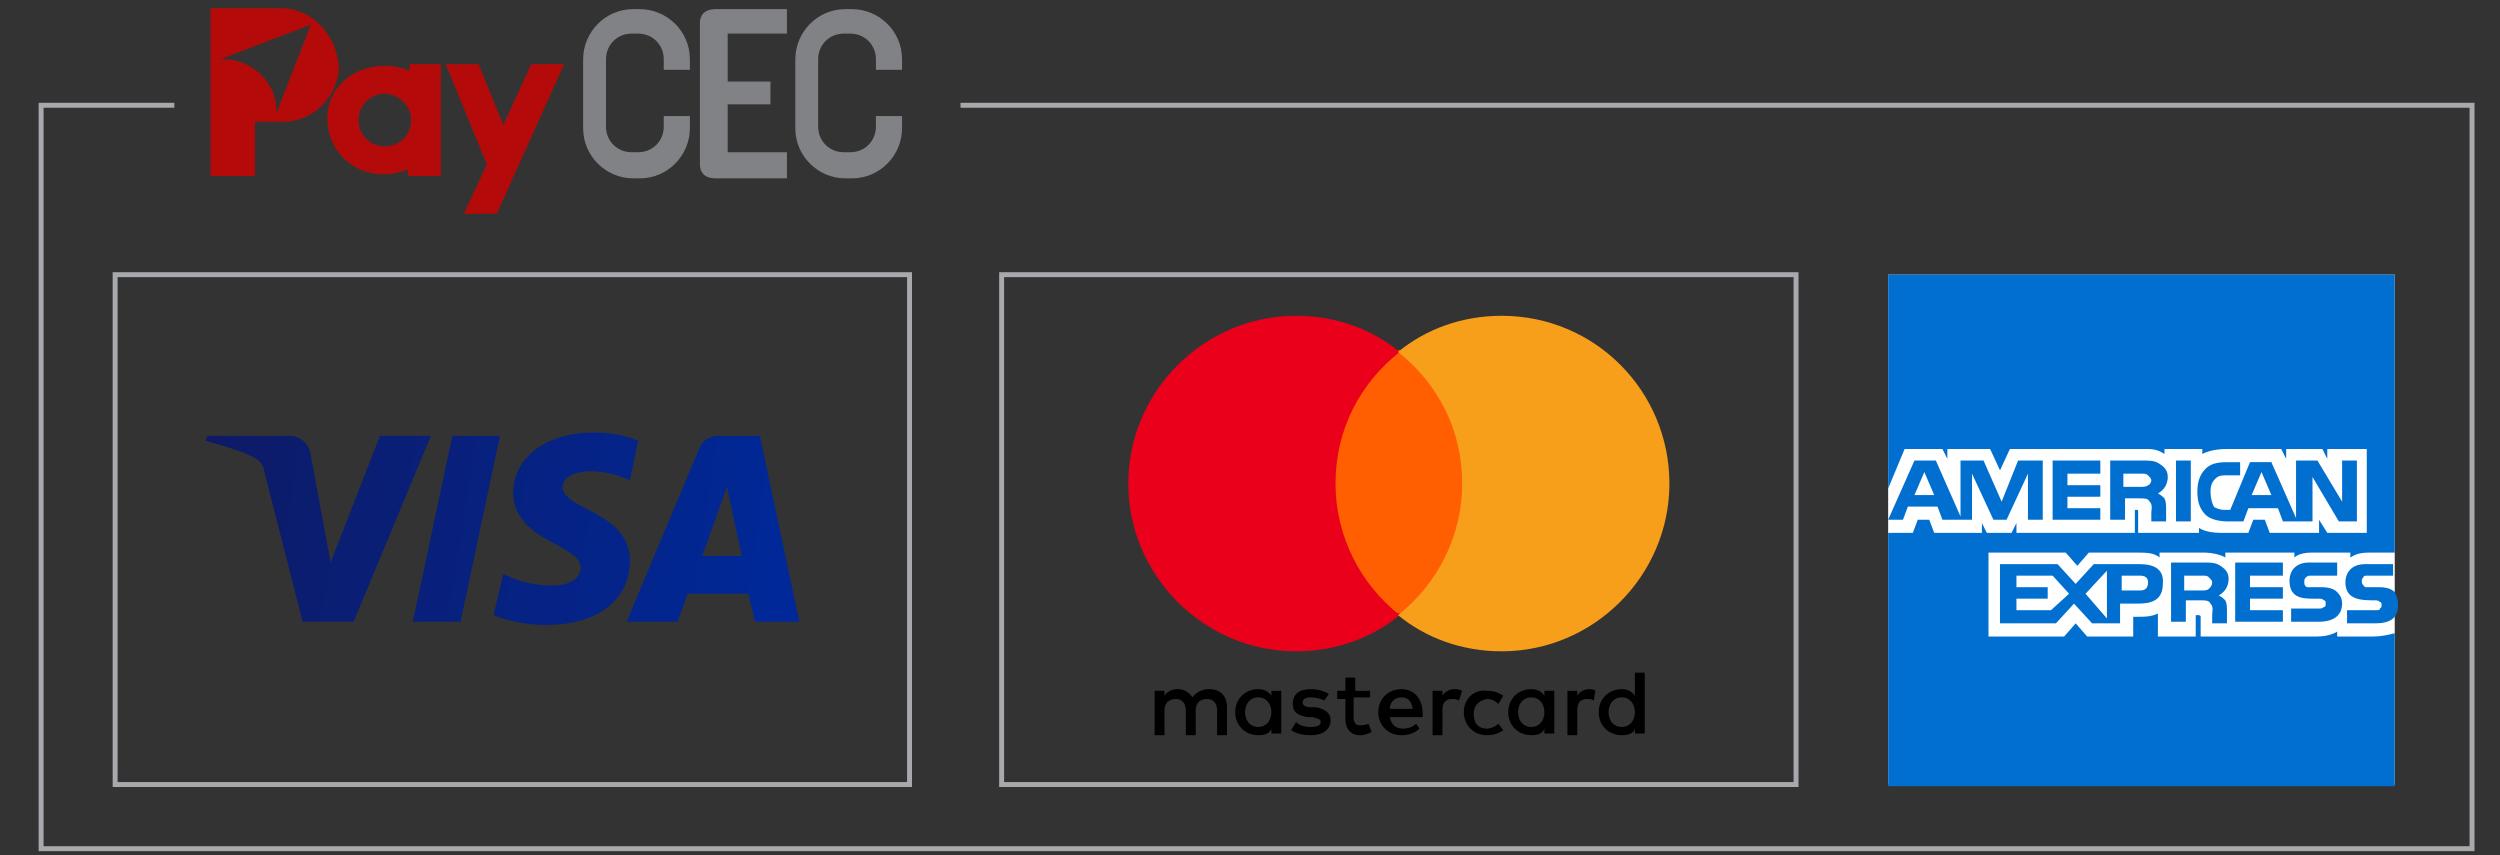
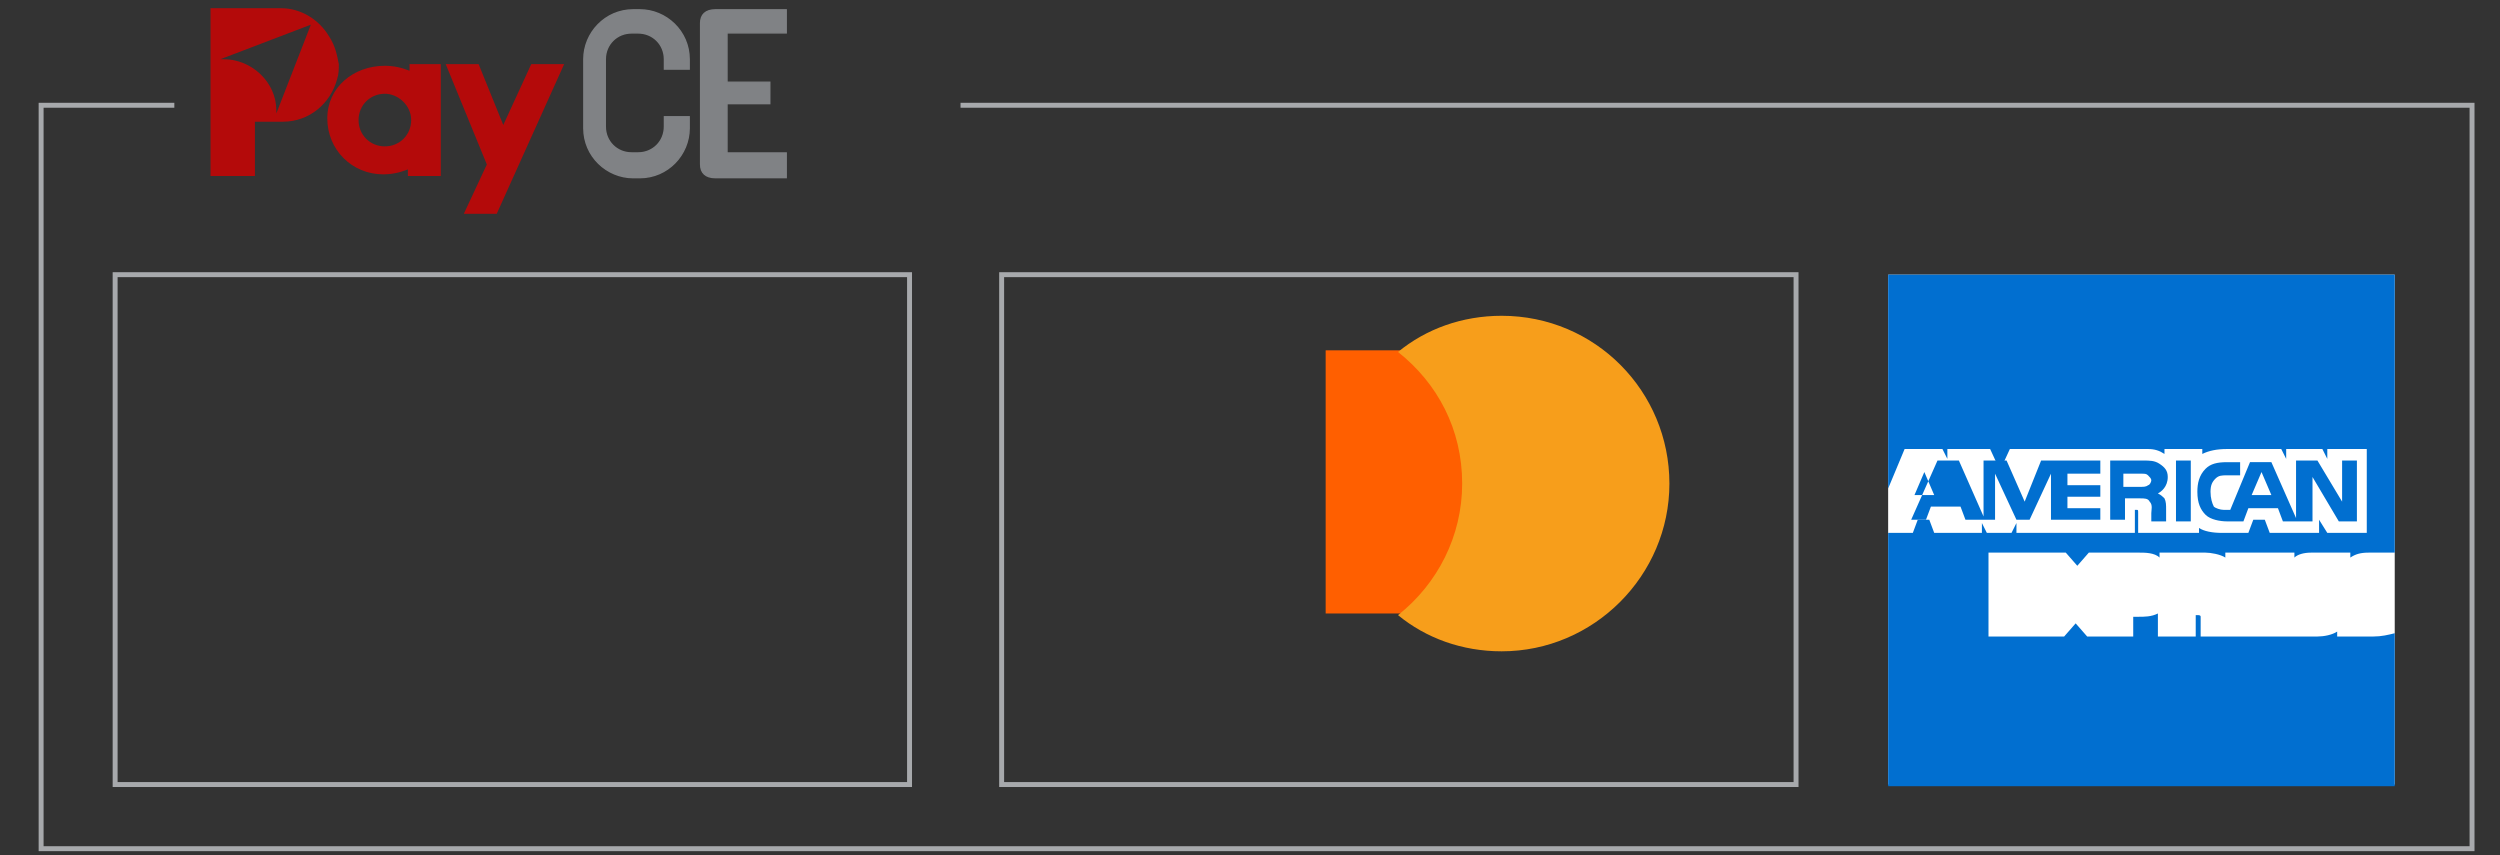
<svg xmlns="http://www.w3.org/2000/svg" version="1.1" id="Layer_1" x="0px" y="0px" width="152px" height="52px" viewBox="0 0 152 52" style="enable-background:new 0 0 152 52;" xml:space="preserve">
  <rect x="0" y="0" width="152" height="52" fill="#333333" stroke="none" />
  <style type="text/css">
	.st0{fill:url(#SVGID_1_);}
	.st1{fill:#FFFFFF;}
	.st2{fill:#016FD0;enable-background:new    ;}
	.st3{fill:none;stroke:#A7A9AC;stroke-width:0.3;stroke-miterlimit:10;}
	.st4{fill:#FF5F00;}
	.st5{fill:#EB001B;}
	.st6{fill:#F79E1B;}
	.st7{fill:#B40A0A;}
	.st8{fill:#808285;stroke:#808285;stroke-width:8.842368e-02;stroke-miterlimit:10;}
</style>
  <linearGradient id="SVGID_1_" gradientUnits="userSpaceOnUse" x1="11.922" y1="28.945" x2="47.15" y2="34.539">
    <stop offset="0" style="stop-color:#0E1A65" />
    <stop offset="0.995" style="stop-color:#002898" />
  </linearGradient>
-   <path class="st0" d="M26.2,26.5l-4.7,11.3h-3.1l-2.3-9c-0.1-0.6-0.3-0.8-0.7-1c-0.7-0.4-1.9-0.7-2.9-1l0.1-0.3h5  c0.6,0,1.2,0.4,1.3,1.2l1.2,6.5l3-7.7H26.2z M38.3,34.1c0-3-4.1-3.1-4.1-4.5c0-0.4,0.4-0.8,1.2-0.9c0.4-0.1,1.6-0.1,2.9,0.5l0.5-2.4  c-0.7-0.3-1.6-0.5-2.7-0.5c-2.9,0-4.9,1.5-4.9,3.7c0,1.6,1.4,2.5,2.6,3.1c1.1,0.6,1.5,0.9,1.5,1.4c0,0.8-0.9,1.1-1.7,1.1  c-1.5,0-2.3-0.4-3-0.7L30,37.4c0.7,0.3,1.9,0.6,3.2,0.6C36.3,38,38.3,36.5,38.3,34.1 M45.9,37.8h2.7l-2.4-11.3h-2.5  c-0.6,0-1,0.3-1.2,0.8l-4.4,10.5h3.1l0.6-1.7h3.7L45.9,37.8z M42.7,33.8l1.5-4.2l0.9,4.2H42.7z M30.4,26.5L28,37.8h-2.9l2.4-11.3  H30.4z" />
  <g id="XMLID_1_">
    <g id="XMLID_59_">
      <rect id="XMLID_60_" x="114.8" y="16.7" class="st1" width="30.8" height="31" />
    </g>
-     <path id="XMLID_13_" class="st2" d="M124.7,37.1h-2.1v-0.7l1.9,0v-0.7l-1.9,0V35h2.2l1,1.1L124.7,37.1 M126.8,36.1l1.3-1.4v2.9   L126.8,36.1z M130.1,35.9H129V35h1.1c0.3,0,0.5,0.1,0.5,0.4C130.6,35.8,130.4,35.9,130.1,35.9z M134.3,35.8   c-0.1,0.1-0.3,0.1-0.4,0.1l-1.1,0V35h1.1c0.2,0,0.3,0,0.4,0.1c0.1,0.1,0.2,0.2,0.2,0.3C134.5,35.6,134.4,35.7,134.3,35.8z    M130.1,34.3h-2.8l-1.1,1.2l-1.1-1.2h-3.5v3.6h3.4l1.1-1.2l1.1,1.2h1.7v-1.2h1.1c0.8,0,1.5-0.2,1.5-1.2   C131.6,34.5,130.8,34.3,130.1,34.3z M135,34.4c-0.3-0.2-0.6-0.2-1-0.2h-2v3.6h0.9l0-1.3h0.9c0.3,0,0.5,0,0.6,0.2   c0.2,0.2,0.1,0.5,0.1,0.7l0,0.5h0.9v-0.7c0-0.3,0-0.5-0.1-0.7c-0.1-0.1-0.2-0.2-0.4-0.3c0.2-0.1,0.6-0.4,0.6-1   C135.5,34.8,135.3,34.6,135,34.4z M138.8,37.1l-2,0v-0.7l2,0v-0.7l-2,0V35h2v-0.8h-2.9v3.6h2.9V37.1z M142.1,36   c-0.2-0.2-0.5-0.3-1-0.3l-0.5,0c-0.1,0-0.2,0-0.3,0c-0.1,0-0.2-0.1-0.2-0.3c0-0.1,0-0.2,0.1-0.3c0.1-0.1,0.2-0.1,0.3-0.1h1.6v-0.8   h-1.7c-0.9,0-1.2,0.6-1.2,1.1c0,1.2,1,1.1,1.8,1.1c0.1,0,0.2,0,0.3,0.1c0.1,0,0.1,0.1,0.1,0.2c0,0.1,0,0.2-0.1,0.2   c-0.1,0.1-0.2,0.1-0.3,0.1h-1.7v0.8l1.7,0c0.9,0,1.4-0.4,1.4-1.1C142.4,36.4,142.3,36.2,142.1,36z M145.8,36.8   c0,0.8-0.5,1.1-1.4,1.1l-1.7,0v-0.8h1.7c0.2,0,0.3,0,0.3-0.1c0.1-0.1,0.1-0.1,0.1-0.2c0-0.1,0-0.2-0.1-0.2   c-0.1-0.1-0.2-0.1-0.3-0.1c-0.8,0-1.8,0-1.8-1.1c0-0.5,0.3-1.1,1.2-1.1h1.7V35H144c-0.2,0-0.3,0-0.3,0.1c-0.1,0.1-0.1,0.1-0.1,0.3   c0,0.1,0.1,0.2,0.2,0.3c0.1,0,0.2,0,0.3,0l0.5,0c0.5,0,0.8,0.1,1,0.3C145.7,36.2,145.8,36.4,145.8,36.8z" />
    <g id="XMLID_2_">
-       <path id="XMLID_4_" class="st2" d="M116.4,30.1l0.6-1.4l0.6,1.4H116.4 M130.6,29.5c-0.1,0.1-0.3,0.1-0.4,0.1h-1.1v-0.8h1.1    c0.2,0,0.3,0,0.4,0.1c0.1,0.1,0.2,0.2,0.2,0.3C130.8,29.3,130.7,29.5,130.6,29.5z M138.1,30.1l-0.6-1.4l-0.6,1.4H138.1z M124.1,28    h-1.4l-1,2.5l-1.1-2.5h-1.4v3.4l-1.5-3.4h-1.3l-1.6,3.6h0.9l0.3-0.8h1.8l0.3,0.8h1.8l0-2.8l1.3,2.8h0.8l1.3-2.8v2.8h0.9V28z     M127.7,30.9l-2,0v-0.7h2v-0.7h-2v-0.7h2V28h-2.9v3.6h2.9V30.9z M131.3,28.2c-0.3-0.2-0.6-0.2-1-0.2h-2v3.6h0.9v-1.3l0.9,0    c0.3,0,0.5,0,0.6,0.2c0.2,0.2,0.1,0.5,0.1,0.7v0.5h0.9l0-0.7c0-0.3,0-0.5-0.1-0.7c-0.1-0.1-0.2-0.2-0.4-0.3c0.2-0.1,0.6-0.4,0.6-1    C131.8,28.6,131.6,28.4,131.3,28.2z M132.3,31.7h0.9V28h-0.9V31.7z M143.4,31.7h-1.2l-1.6-2.7l0,2.7h-1.8l-0.3-0.8h-1.8l-0.3,0.8    h-1c-0.4,0-1-0.1-1.3-0.4c-0.3-0.3-0.5-0.7-0.5-1.4c0-0.5,0.1-1,0.5-1.4c0.3-0.3,0.7-0.4,1.3-0.4h0.8v0.8h-0.8    c-0.3,0-0.5,0-0.7,0.2c-0.2,0.2-0.3,0.4-0.3,0.8c0,0.4,0.1,0.7,0.2,0.9c0.1,0.1,0.4,0.2,0.6,0.2h0.4l1.2-2.9h1.3l1.5,3.4V28h1.3    l1.5,2.5l0-2.5h0.9V31.7z" />
+       <path id="XMLID_4_" class="st2" d="M116.4,30.1l0.6-1.4l0.6,1.4H116.4 M130.6,29.5c-0.1,0.1-0.3,0.1-0.4,0.1h-1.1v-0.8h1.1    c0.2,0,0.3,0,0.4,0.1c0.1,0.1,0.2,0.2,0.2,0.3C130.8,29.3,130.7,29.5,130.6,29.5z M138.1,30.1l-0.6-1.4l-0.6,1.4H138.1z M124.1,28    l-1,2.5l-1.1-2.5h-1.4v3.4l-1.5-3.4h-1.3l-1.6,3.6h0.9l0.3-0.8h1.8l0.3,0.8h1.8l0-2.8l1.3,2.8h0.8l1.3-2.8v2.8h0.9V28z     M127.7,30.9l-2,0v-0.7h2v-0.7h-2v-0.7h2V28h-2.9v3.6h2.9V30.9z M131.3,28.2c-0.3-0.2-0.6-0.2-1-0.2h-2v3.6h0.9v-1.3l0.9,0    c0.3,0,0.5,0,0.6,0.2c0.2,0.2,0.1,0.5,0.1,0.7v0.5h0.9l0-0.7c0-0.3,0-0.5-0.1-0.7c-0.1-0.1-0.2-0.2-0.4-0.3c0.2-0.1,0.6-0.4,0.6-1    C131.8,28.6,131.6,28.4,131.3,28.2z M132.3,31.7h0.9V28h-0.9V31.7z M143.4,31.7h-1.2l-1.6-2.7l0,2.7h-1.8l-0.3-0.8h-1.8l-0.3,0.8    h-1c-0.4,0-1-0.1-1.3-0.4c-0.3-0.3-0.5-0.7-0.5-1.4c0-0.5,0.1-1,0.5-1.4c0.3-0.3,0.7-0.4,1.3-0.4h0.8v0.8h-0.8    c-0.3,0-0.5,0-0.7,0.2c-0.2,0.2-0.3,0.4-0.3,0.8c0,0.4,0.1,0.7,0.2,0.9c0.1,0.1,0.4,0.2,0.6,0.2h0.4l1.2-2.9h1.3l1.5,3.4V28h1.3    l1.5,2.5l0-2.5h0.9V31.7z" />
      <path id="XMLID_3_" class="st2" d="M145.6,33.6H144c-0.5,0-0.8,0.1-1.1,0.3v-0.3h-2.4c-0.4,0-0.8,0.1-1,0.3l0-0.3h-4.2v0.3    c-0.3-0.2-0.9-0.3-1.2-0.3h-2.8v0.3c-0.3-0.3-0.9-0.3-1.2-0.3H127l-0.7,0.8l-0.7-0.8h-4.7v5.1h4.6l0.7-0.8l0.7,0.8l2.8,0v-1.2h0.3    c0.4,0,0.8,0,1.2-0.2v1.4h2.3v-1.3h0.1c0.1,0,0.2,0,0.2,0.1v1.2h7.1c0.4,0,0.9-0.1,1.2-0.3v0.3h2.2c0.5,0,0.9-0.1,1.3-0.2v9.3    h-30.8V32.4h1.5l0.3-0.8h0.7l0.3,0.8h2.9v-0.6l0.3,0.6h1.5l0.3-0.6v0.6h7.2V31l0.1,0c0.1,0,0.1,0,0.1,0.2v1.2h3.7l0-0.3    c0.3,0.2,0.8,0.3,1.4,0.3h1.6l0.3-0.8h0.7l0.3,0.8h3v-0.8l0.5,0.8h2.4v-5.1h-2.4v0.6l-0.3-0.6H139v0.6l-0.3-0.6h-3.3    c-0.6,0-1.1,0.1-1.5,0.3v-0.3h-2.3v0.3c-0.3-0.2-0.6-0.3-1-0.3h-8.4l-0.6,1.3l-0.6-1.3h-2.6v0.6l-0.3-0.6h-2.3l-1,2.4v-13h30.8    V33.6" />
    </g>
  </g>
  <rect x="7" y="16.7" class="st3" width="48.3" height="31" />
  <rect x="60.9" y="16.7" class="st3" width="48.3" height="31" />
  <g>
-     <path d="M74.6,44.7V43c0-0.7-0.4-1.1-1.1-1.1c-0.3,0-0.7,0.1-1,0.5c-0.2-0.3-0.5-0.5-0.9-0.5c-0.3,0-0.6,0.1-0.8,0.4V42h-0.6v2.7   h0.6v-1.5c0-0.5,0.3-0.7,0.7-0.7c0.4,0,0.6,0.3,0.6,0.7v1.5h0.6v-1.5c0-0.5,0.3-0.7,0.7-0.7c0.4,0,0.6,0.3,0.6,0.7v1.5H74.6   L74.6,44.7z M83.4,42h-1v-0.8h-0.6V42h-0.5v0.5h0.5v1.2c0,0.6,0.3,1,0.9,1c0.3,0,0.5-0.1,0.7-0.2l-0.2-0.5   c-0.2,0.1-0.4,0.1-0.5,0.1c-0.3,0-0.4-0.2-0.4-0.5v-1.2h1V42L83.4,42z M88.4,41.9c-0.3,0-0.6,0.2-0.7,0.4V42h-0.6v2.7h0.6v-1.5   c0-0.5,0.2-0.7,0.6-0.7c0.1,0,0.3,0,0.4,0.1l0.2-0.6C88.7,41.9,88.5,41.9,88.4,41.9L88.4,41.9L88.4,41.9z M80.8,42.2   c-0.3-0.2-0.7-0.3-1.1-0.3c-0.7,0-1.1,0.3-1.1,0.9c0,0.5,0.3,0.7,0.9,0.8l0.3,0c0.3,0.1,0.5,0.1,0.5,0.3c0,0.2-0.2,0.3-0.6,0.3   c-0.4,0-0.7-0.1-0.9-0.3l-0.3,0.5c0.3,0.2,0.7,0.3,1.2,0.3c0.8,0,1.2-0.4,1.2-0.9c0-0.5-0.4-0.7-0.9-0.8l-0.3,0   c-0.3,0-0.5-0.1-0.5-0.3c0-0.2,0.2-0.3,0.5-0.3c0.3,0,0.7,0.1,0.8,0.2L80.8,42.2L80.8,42.2z M96.6,41.9c-0.3,0-0.6,0.2-0.7,0.4V42   h-0.6v2.7h0.6v-1.5c0-0.5,0.2-0.7,0.6-0.7c0.1,0,0.3,0,0.4,0.1L97,42C96.9,41.9,96.7,41.9,96.6,41.9L96.6,41.9L96.6,41.9z M89,43.3   c0,0.8,0.6,1.4,1.4,1.4c0.4,0,0.7-0.1,1-0.3L91.1,44c-0.2,0.2-0.5,0.3-0.7,0.3c-0.5,0-0.8-0.3-0.8-0.9c0-0.5,0.3-0.8,0.8-0.9   c0.3,0,0.5,0.1,0.7,0.3l0.3-0.5c-0.3-0.2-0.6-0.3-1-0.3C89.6,41.9,89,42.5,89,43.3L89,43.3L89,43.3z M94.5,43.3V42h-0.6v0.3   c-0.2-0.3-0.5-0.4-0.8-0.4c-0.8,0-1.4,0.6-1.4,1.4s0.6,1.4,1.4,1.4c0.4,0,0.7-0.1,0.8-0.4v0.3h0.6V43.3z M92.3,43.3   c0-0.5,0.3-0.9,0.8-0.9c0.5,0,0.8,0.4,0.8,0.9c0,0.5-0.3,0.9-0.8,0.9C92.6,44.2,92.3,43.8,92.3,43.3L92.3,43.3z M85.2,41.9   c-0.8,0-1.4,0.6-1.4,1.4c0,0.8,0.6,1.4,1.4,1.4c0.4,0,0.8-0.1,1.1-0.4L86.1,44c-0.2,0.2-0.5,0.3-0.8,0.3c-0.4,0-0.7-0.2-0.8-0.7h2   v-0.2C86.5,42.5,86,41.9,85.2,41.9L85.2,41.9L85.2,41.9z M85.2,42.4c0.4,0,0.6,0.2,0.7,0.7h-1.4C84.5,42.7,84.8,42.4,85.2,42.4   L85.2,42.4z M100,43.3v-2.4h-0.6v1.4c-0.2-0.3-0.5-0.4-0.8-0.4c-0.8,0-1.4,0.6-1.4,1.4s0.6,1.4,1.4,1.4c0.4,0,0.7-0.1,0.8-0.4v0.3   h0.6V43.3z M97.8,43.3c0-0.5,0.3-0.9,0.8-0.9c0.5,0,0.8,0.4,0.8,0.9c0,0.5-0.3,0.9-0.8,0.9C98.1,44.2,97.8,43.8,97.8,43.3   L97.8,43.3z M77.9,43.3V42h-0.6v0.3c-0.2-0.3-0.5-0.4-0.8-0.4c-0.8,0-1.4,0.6-1.4,1.4s0.6,1.4,1.4,1.4c0.4,0,0.7-0.1,0.8-0.4v0.3   h0.6V43.3z M75.7,43.3c0-0.5,0.3-0.9,0.8-0.9c0.5,0,0.8,0.4,0.8,0.9c0,0.5-0.3,0.9-0.8,0.9C76,44.2,75.7,43.8,75.7,43.3z" />
    <rect x="80.6" y="21.3" class="st4" width="8.9" height="16" />
-     <path class="st5" d="M81.2,29.4c0-3.3,1.5-6.1,3.9-8c-1.7-1.4-3.9-2.2-6.3-2.2c-5.6,0-10.2,4.6-10.2,10.2s4.6,10.2,10.2,10.2   c2.4,0,4.6-0.8,6.3-2.2C82.7,35.5,81.2,32.6,81.2,29.4z" />
    <path class="st6" d="M101.5,29.4c0,5.6-4.6,10.2-10.2,10.2c-2.4,0-4.6-0.8-6.3-2.2c2.4-1.9,3.9-4.8,3.9-8c0-3.3-1.5-6.1-3.9-8   c1.7-1.4,3.9-2.2,6.3-2.2C97,19.2,101.5,23.8,101.5,29.4z" />
  </g>
  <polyline class="st3" points="58.4,6.4 150.3,6.4 150.3,51.6 2.5,51.6 2.5,6.4 10.6,6.4 " />
  <g>
    <polygon class="st7" points="28.2,13 29.6,10 27.1,3.9 29.1,3.9 30.6,7.6 32.3,3.9 34.3,3.9 30.2,13  " />
    <path class="st7" d="M24.8,10.7v-0.4c-0.5,0.2-1,0.3-1.5,0.3c-1.9,0-3.4-1.5-3.4-3.4S21.5,4,23.4,4c0.5,0,1,0.1,1.5,0.3V3.9h1.9   v6.8H24.8z M23.4,5.7c-0.9,0-1.6,0.7-1.6,1.6s0.7,1.6,1.6,1.6c0.9,0,1.6-0.7,1.6-1.6S24.2,5.7,23.4,5.7z" />
    <path class="st7" d="M20,2.2c-0.6-1-1.7-1.7-2.9-1.7h-4.3v10.2h2.7V7.4h1.7c1.6,0,2.9-1.1,3.3-2.6c0.1-0.3,0.1-0.6,0.1-0.9   C20.5,3.4,20.4,2.8,20,2.2z M16.8,6.9C16.8,6.9,16.8,6.9,16.8,6.9c0-0.1,0-0.2,0-0.2v0c0-1.7-1.5-3.1-3.2-3.1l-0.2,0l5.5-2.1   L16.8,6.9z" />
    <path class="st8" d="M40.4,4.2h1.5V3.6c0-1.7-1.4-3-3-3h-0.4c-1.7,0-3,1.4-3,3v2.1v2.1c0,1.7,1.4,3,3,3h0.4c1.7,0,3-1.4,3-3V7.1   h-1.5v0.6c0,0.9-0.7,1.6-1.6,1.6h-0.4c-0.9,0-1.6-0.7-1.6-1.6V5.7V3.6c0-0.9,0.7-1.6,1.6-1.6h0.4c0.9,0,1.6,0.7,1.6,1.6V4.2z" />
-     <path class="st8" d="M53.3,4.2h1.5V3.6c0-1.7-1.4-3-3-3h-0.4c-1.7,0-3,1.4-3,3v2.1v2.1c0,1.7,1.4,3,3,3h0.4c1.7,0,3-1.4,3-3V7.1   h-1.5v0.6c0,0.9-0.7,1.6-1.6,1.6h-0.4c-0.9,0-1.6-0.7-1.6-1.6V5.7V3.6c0-0.9,0.7-1.6,1.6-1.6h0.4c0.9,0,1.6,0.7,1.6,1.6V4.2z" />
    <path class="st8" d="M43.5,0.6c-0.6,0-0.9,0.3-0.9,0.8v4.3v4.3c0,0.5,0.3,0.8,0.9,0.8h4.3v-0.6V9.3h-0.7h-2.9v-3h2.6V5.7V5h-2.6V2   h2.9h0.7V1.2V0.6H43.5z" />
  </g>
</svg>